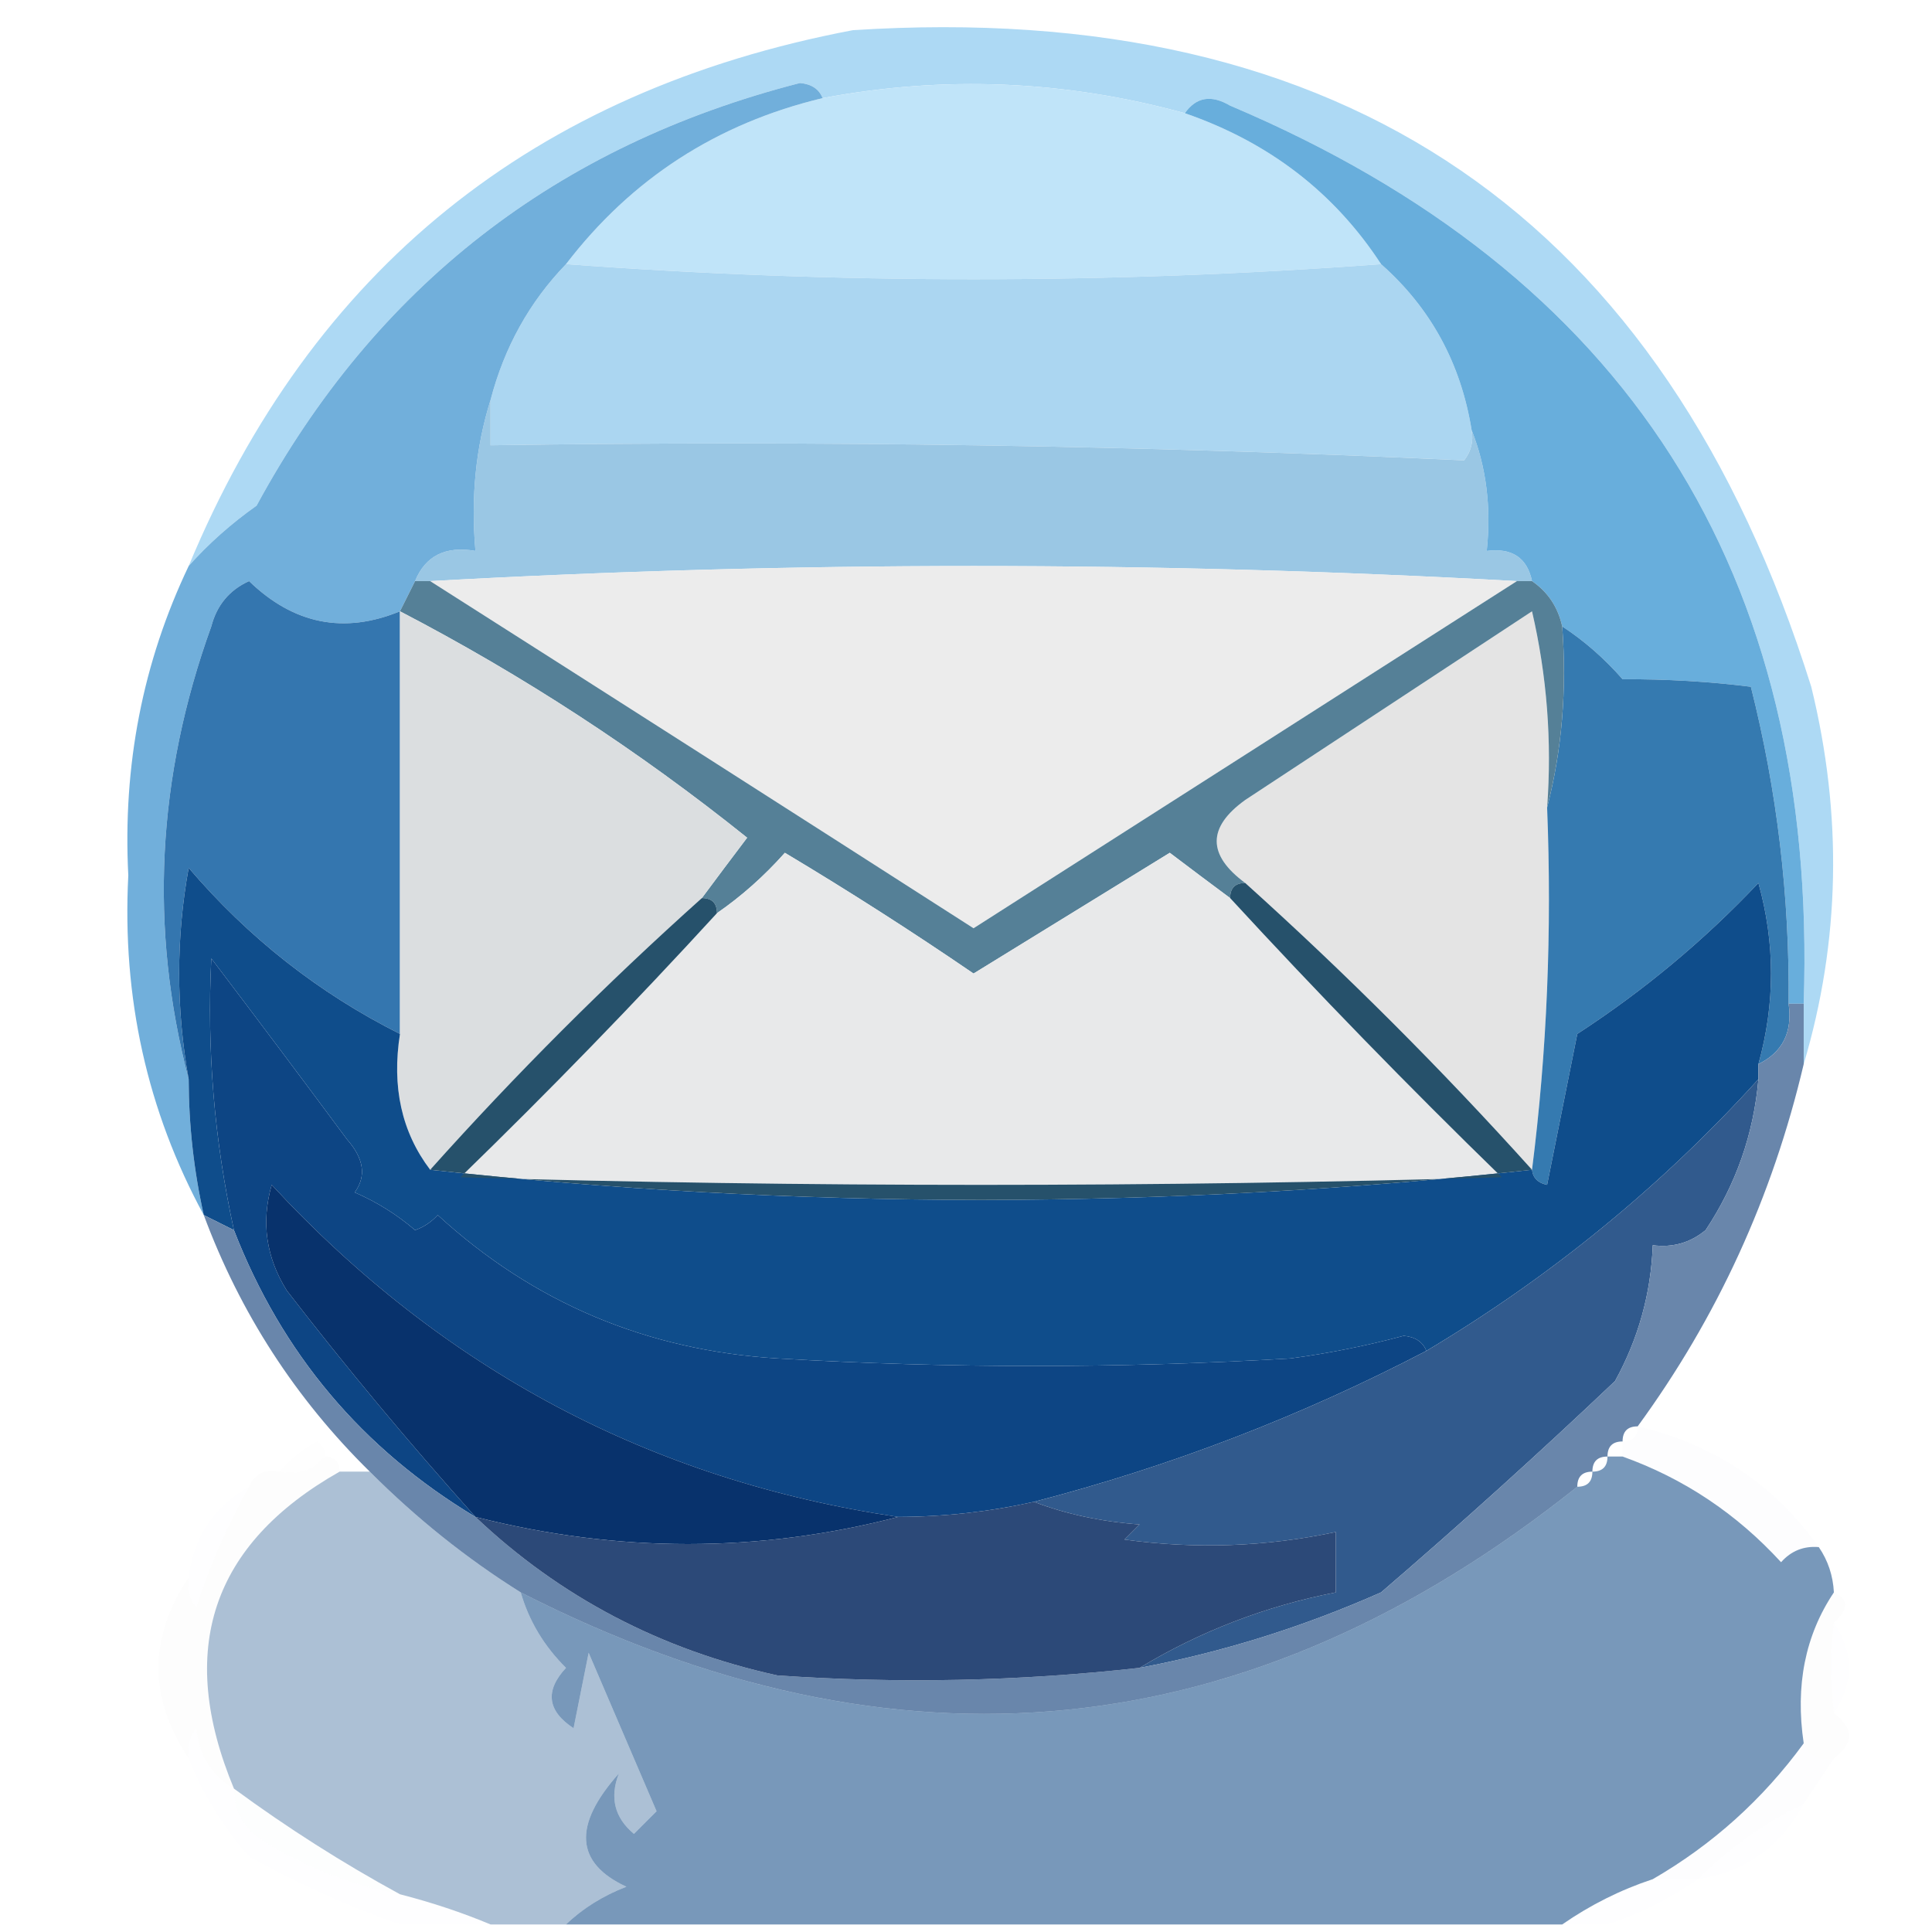
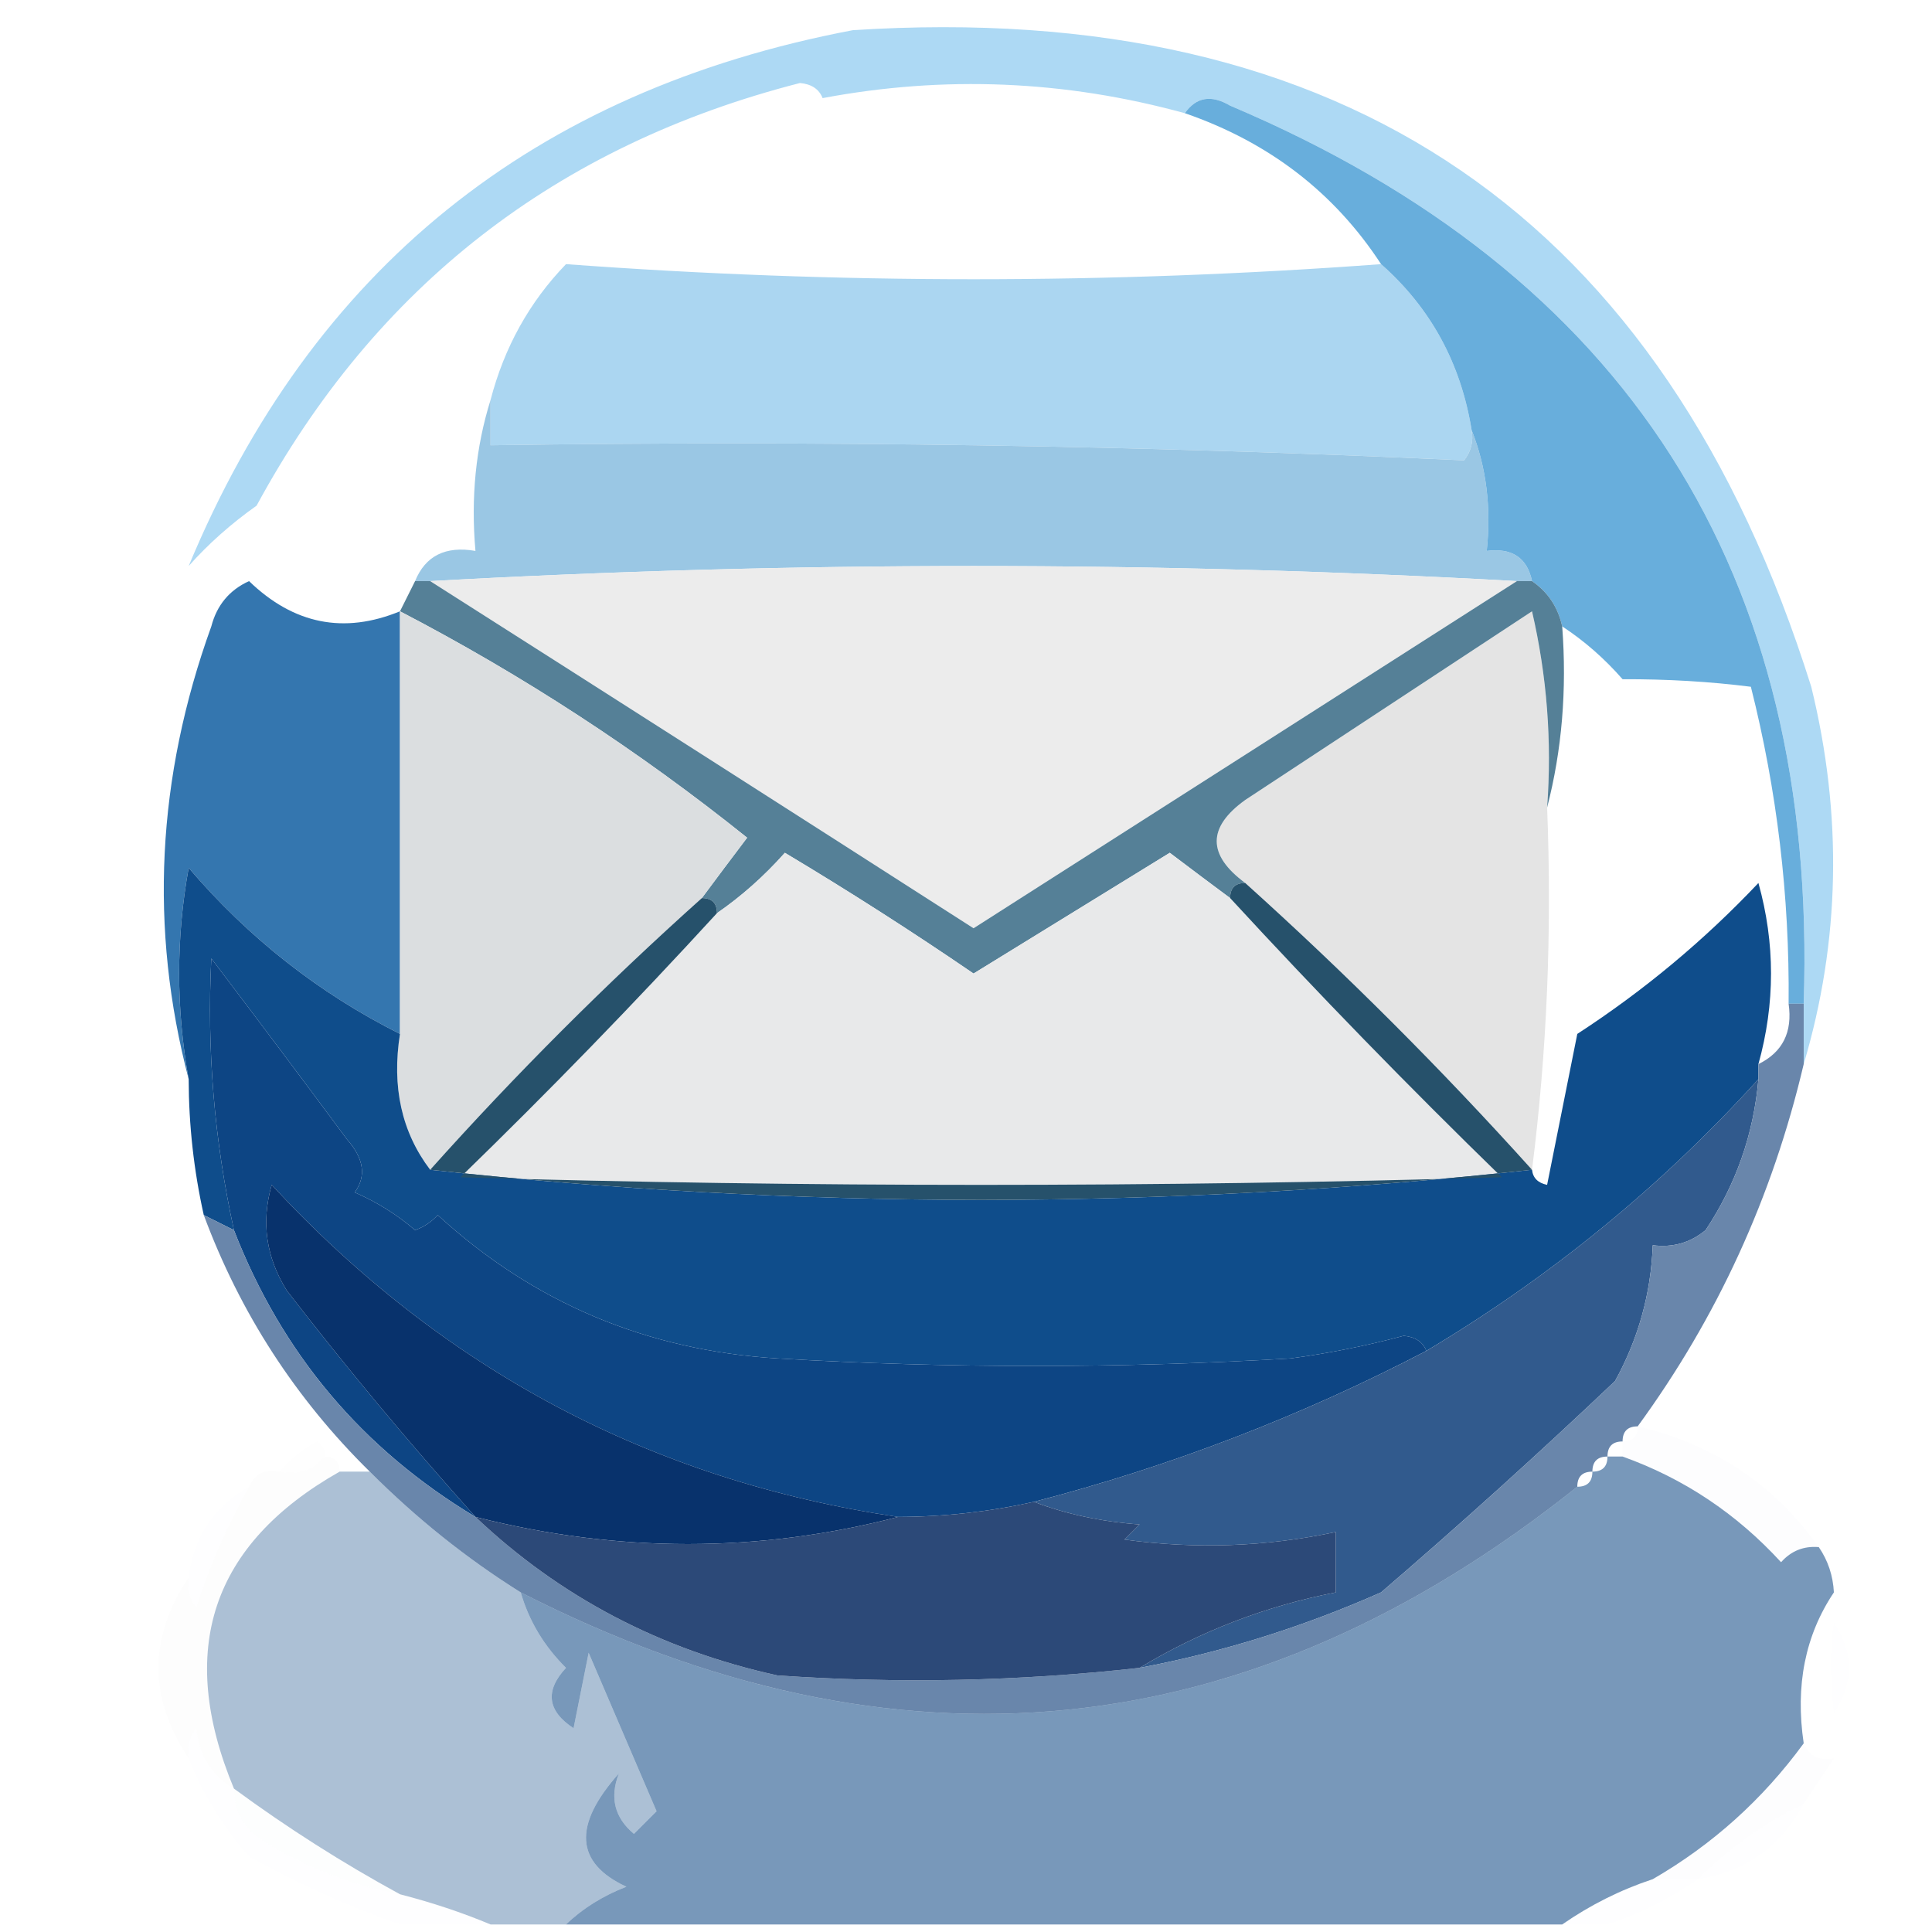
<svg xmlns="http://www.w3.org/2000/svg" version="1.1" width="128px" height="128px" style="shape-rendering:geometricPrecision; text-rendering:geometricPrecision; image-rendering:optimizeQuality; fill-rule:evenodd; clip-rule:evenodd">
  <g>
    <path style="opacity:0.985" fill="#acd9f4" d="M 119.5,70.5 C 119.5,69.167 119.5,67.833 119.5,66.5C 120.459,37.96 107.793,18.127 81.5,7C 80.251,6.26 79.251,6.427 78.5,7.5C 70.561,5.318 62.561,4.985 54.5,6.5C 54.265,5.903 53.765,5.57 53,5.5C 36.876,9.634 24.876,18.968 17,33.5C 15.306,34.699 13.806,36.032 12.5,37.5C 20.67,17.849 35.337,6.016 56.5,2C 89.065,-0.097 110.232,14.403 120,45.5C 122.087,54.019 121.92,62.353 119.5,70.5 Z" />
  </g>
  <g>
-     <path style="opacity:1" fill="#c0e4f9" d="M 78.5,7.5 C 84.067,9.421 88.401,12.754 91.5,17.5C 73.5,18.833 55.5,18.833 37.5,17.5C 41.836,11.841 47.502,8.174 54.5,6.5C 62.561,4.985 70.561,5.318 78.5,7.5 Z" />
-   </g>
+     </g>
  <g>
    <path style="opacity:1" fill="#abd6f1" d="M 37.5,17.5 C 55.5,18.833 73.5,18.833 91.5,17.5C 94.785,20.4 96.785,24.067 97.5,28.5C 97.631,29.239 97.464,29.906 97,30.5C 75.576,29.506 54.075,29.173 32.5,29.5C 32.5,28.5 32.5,27.5 32.5,26.5C 33.41,23.008 35.076,20.008 37.5,17.5 Z" />
  </g>
  <g>
    <path style="opacity:1" fill="#9ac7e4" d="M 32.5,26.5 C 32.5,27.5 32.5,28.5 32.5,29.5C 54.075,29.173 75.576,29.506 97,30.5C 97.464,29.906 97.631,29.239 97.5,28.5C 98.473,30.948 98.806,33.615 98.5,36.5C 100.179,36.285 101.179,36.952 101.5,38.5C 101.167,38.5 100.833,38.5 100.5,38.5C 76.5,37.167 52.5,37.167 28.5,38.5C 28.167,38.5 27.833,38.5 27.5,38.5C 28.183,36.824 29.517,36.157 31.5,36.5C 31.187,32.958 31.521,29.625 32.5,26.5 Z" />
  </g>
  <g>
    <path style="opacity:1" fill="#68aedc" d="M 78.5,7.5 C 79.251,6.427 80.251,6.26 81.5,7C 107.793,18.127 120.459,37.96 119.5,66.5C 119.167,66.5 118.833,66.5 118.5,66.5C 118.569,59.383 117.735,52.383 116,45.5C 113.27,45.155 110.437,44.989 107.5,45C 106.295,43.624 104.962,42.458 103.5,41.5C 103.218,40.222 102.551,39.222 101.5,38.5C 101.179,36.952 100.179,36.285 98.5,36.5C 98.806,33.615 98.473,30.948 97.5,28.5C 96.785,24.067 94.785,20.4 91.5,17.5C 88.401,12.754 84.067,9.421 78.5,7.5 Z" />
  </g>
  <g>
-     <path style="opacity:1" fill="#71afdb" d="M 54.5,6.5 C 47.502,8.174 41.836,11.841 37.5,17.5C 35.076,20.008 33.41,23.008 32.5,26.5C 31.521,29.625 31.187,32.958 31.5,36.5C 29.517,36.157 28.183,36.824 27.5,38.5C 27.167,39.167 26.833,39.833 26.5,40.5C 22.79,42.025 19.457,41.358 16.5,38.5C 15.201,39.09 14.368,40.09 14,41.5C 10.382,51.516 9.882,61.516 12.5,71.5C 12.508,74.545 12.841,77.545 13.5,80.5C 9.748,73.589 8.082,66.089 8.5,58C 8.126,50.708 9.459,43.875 12.5,37.5C 13.806,36.032 15.306,34.699 17,33.5C 24.876,18.968 36.876,9.634 53,5.5C 53.765,5.57 54.265,5.903 54.5,6.5 Z" />
-   </g>
+     </g>
  <g>
    <path style="opacity:1" fill="#ececec" d="M 28.5,38.5 C 52.5,37.167 76.5,37.167 100.5,38.5C 88.528,46.156 76.528,53.823 64.5,61.5C 52.465,53.781 40.465,46.114 28.5,38.5 Z" />
  </g>
  <g>
    <path style="opacity:1" fill="#e4e4e4" d="M 102.5,53.5 C 102.826,61.684 102.492,69.684 101.5,77.5C 95.5,70.833 89.167,64.5 82.5,58.5C 79.982,56.643 79.982,54.81 82.5,53C 88.833,48.833 95.167,44.667 101.5,40.5C 102.492,44.783 102.826,49.116 102.5,53.5 Z" />
  </g>
  <g>
-     <path style="opacity:1" fill="#357ab0" d="M 103.5,41.5 C 104.962,42.458 106.295,43.624 107.5,45C 110.437,44.989 113.27,45.155 116,45.5C 117.735,52.383 118.569,59.383 118.5,66.5C 118.771,68.38 118.104,69.713 116.5,70.5C 117.613,66.493 117.613,62.493 116.5,58.5C 112.909,62.299 108.909,65.633 104.5,68.5C 103.833,71.833 103.167,75.167 102.5,78.5C 101.893,78.376 101.56,78.043 101.5,77.5C 102.492,69.684 102.826,61.684 102.5,53.5C 103.483,49.702 103.817,45.702 103.5,41.5 Z" />
-   </g>
+     </g>
  <g>
    <path style="opacity:1" fill="#3476af" d="M 26.5,40.5 C 26.5,49.833 26.5,59.167 26.5,68.5C 21.129,65.804 16.462,62.138 12.5,57.5C 11.659,62.134 11.659,66.801 12.5,71.5C 9.882,61.516 10.382,51.516 14,41.5C 14.368,40.09 15.201,39.09 16.5,38.5C 19.457,41.358 22.79,42.025 26.5,40.5 Z" />
  </g>
  <g>
    <path style="opacity:1" fill="#558097" d="M 27.5,38.5 C 27.833,38.5 28.167,38.5 28.5,38.5C 40.465,46.114 52.465,53.781 64.5,61.5C 76.528,53.823 88.528,46.156 100.5,38.5C 100.833,38.5 101.167,38.5 101.5,38.5C 102.551,39.222 103.218,40.222 103.5,41.5C 103.817,45.702 103.483,49.702 102.5,53.5C 102.826,49.116 102.492,44.783 101.5,40.5C 95.167,44.667 88.833,48.833 82.5,53C 79.982,54.81 79.982,56.643 82.5,58.5C 81.833,58.5 81.5,58.833 81.5,59.5C 80.185,58.524 78.852,57.524 77.5,56.5C 73.167,59.167 68.833,61.833 64.5,64.5C 60.418,61.709 56.252,59.042 52,56.5C 50.629,58.041 49.129,59.375 47.5,60.5C 47.5,59.833 47.167,59.5 46.5,59.5C 47.476,58.185 48.476,56.852 49.5,55.5C 42.325,49.746 34.659,44.746 26.5,40.5C 26.833,39.833 27.167,39.167 27.5,38.5 Z" />
  </g>
  <g>
    <path style="opacity:1" fill="#dbdee0" d="M 26.5,40.5 C 34.659,44.746 42.325,49.746 49.5,55.5C 48.476,56.852 47.476,58.185 46.5,59.5C 40.167,65.167 34.167,71.167 28.5,77.5C 26.612,75.012 25.945,72.012 26.5,68.5C 26.5,59.167 26.5,49.833 26.5,40.5 Z" />
  </g>
  <g>
    <path style="opacity:1" fill="#e8e9ea" d="M 81.5,59.5 C 87.297,65.798 93.297,71.965 99.5,78C 76.5,78.667 53.5,78.667 30.5,78C 36.37,72.298 42.036,66.465 47.5,60.5C 49.129,59.375 50.629,58.041 52,56.5C 56.252,59.042 60.418,61.709 64.5,64.5C 68.833,61.833 73.167,59.167 77.5,56.5C 78.852,57.524 80.185,58.524 81.5,59.5 Z" />
  </g>
  <g>
    <path style="opacity:1" fill="#0f4d8b" d="M 26.5,68.5 C 25.945,72.012 26.612,75.012 28.5,77.5C 40.443,78.813 52.609,79.48 65,79.5C 77.391,79.48 89.557,78.813 101.5,77.5C 101.56,78.043 101.893,78.376 102.5,78.5C 103.167,75.167 103.833,71.833 104.5,68.5C 108.909,65.633 112.909,62.299 116.5,58.5C 117.613,62.493 117.613,66.493 116.5,70.5C 116.5,70.833 116.5,71.167 116.5,71.5C 110.088,78.574 102.754,84.574 94.5,89.5C 94.265,88.903 93.765,88.57 93,88.5C 90.536,89.161 88.036,89.661 85.5,90C 74.167,90.667 62.833,90.667 51.5,90C 42.824,89.465 35.324,86.298 29,80.5C 28.586,80.957 28.086,81.291 27.5,81.5C 26.3,80.469 24.966,79.635 23.5,79C 24.28,77.927 24.113,76.76 23,75.5C 20.003,71.454 17.003,67.454 14,63.5C 13.698,69.556 14.198,75.556 15.5,81.5C 14.833,81.167 14.167,80.833 13.5,80.5C 12.841,77.545 12.508,74.545 12.5,71.5C 11.659,66.801 11.659,62.134 12.5,57.5C 16.462,62.138 21.129,65.804 26.5,68.5 Z" />
  </g>
  <g>
    <path style="opacity:1" fill="#26516b" d="M 82.5,58.5 C 89.167,64.5 95.5,70.833 101.5,77.5C 89.557,78.813 77.391,79.48 65,79.5C 52.609,79.48 40.443,78.813 28.5,77.5C 34.167,71.167 40.167,65.167 46.5,59.5C 47.167,59.5 47.5,59.833 47.5,60.5C 42.036,66.465 36.37,72.298 30.5,78C 53.5,78.667 76.5,78.667 99.5,78C 93.297,71.965 87.297,65.798 81.5,59.5C 81.5,58.833 81.833,58.5 82.5,58.5 Z" />
  </g>
  <g>
    <path style="opacity:1" fill="#0d4584" d="M 94.5,89.5 C 86.218,93.817 77.552,97.15 68.5,99.5C 65.545,100.159 62.545,100.492 59.5,100.5C 43.176,98.085 29.343,90.752 18,78.5C 17.294,80.971 17.627,83.305 19,85.5C 22.972,90.641 27.138,95.641 31.5,100.5C 24,96 18.667,89.666 15.5,81.5C 14.198,75.556 13.698,69.556 14,63.5C 17.003,67.454 20.003,71.454 23,75.5C 24.113,76.76 24.28,77.927 23.5,79C 24.966,79.635 26.3,80.469 27.5,81.5C 28.086,81.291 28.586,80.957 29,80.5C 35.324,86.298 42.824,89.465 51.5,90C 62.833,90.667 74.167,90.667 85.5,90C 88.036,89.661 90.536,89.161 93,88.5C 93.765,88.57 94.265,88.903 94.5,89.5 Z" />
  </g>
  <g>
    <path style="opacity:1" fill="#315a8d" d="M 116.5,71.5 C 116.181,75.136 115.015,78.469 113,81.5C 111.989,82.337 110.822,82.67 109.5,82.5C 109.382,85.688 108.549,88.688 107,91.5C 101.969,96.274 96.802,100.941 91.5,105.5C 86.301,107.802 80.967,109.469 75.5,110.5C 79.515,108.076 83.849,106.41 88.5,105.5C 88.5,104.167 88.5,102.833 88.5,101.5C 83.871,102.481 79.204,102.648 74.5,102C 74.833,101.667 75.167,101.333 75.5,101C 72.964,100.814 70.631,100.314 68.5,99.5C 77.552,97.15 86.218,93.817 94.5,89.5C 102.754,84.574 110.088,78.574 116.5,71.5 Z" />
  </g>
  <g>
    <path style="opacity:1" fill="#08326c" d="M 59.5,100.5 C 50.253,102.897 40.919,102.897 31.5,100.5C 27.138,95.641 22.972,90.641 19,85.5C 17.627,83.305 17.294,80.971 18,78.5C 29.343,90.752 43.176,98.085 59.5,100.5 Z" />
  </g>
  <g>
    <path style="opacity:0.004" fill="#251185" d="M 21.5,96.5 C 20.791,97.404 19.791,97.737 18.5,97.5C 19.172,96.733 20.005,96.066 21,95.5C 21.399,95.728 21.565,96.062 21.5,96.5 Z" />
  </g>
  <g>
    <path style="opacity:0.008" fill="#265873" d="M 21.5,96.5 C 22.167,96.5 22.5,96.833 22.5,97.5C 14.007,102.312 11.674,109.312 15.5,118.5C 14.034,117.653 13.2,116.32 13,114.5C 12.536,115.094 12.369,115.761 12.5,116.5C 9.833,112.5 9.833,108.5 12.5,104.5C 12.369,105.239 12.536,105.906 13,106.5C 13.921,103.664 15.088,100.998 16.5,98.5C 16.842,97.662 17.508,97.328 18.5,97.5C 19.791,97.737 20.791,97.404 21.5,96.5 Z" />
  </g>
  <g>
    <path style="opacity:0.008" fill="#395691" d="M 108.5,94.5 C 113.542,95.682 117.542,98.349 120.5,102.5C 119.504,102.414 118.671,102.748 118,103.5C 115.044,100.278 111.544,97.944 107.5,96.5C 107.5,96.167 107.5,95.833 107.5,95.5C 108.167,95.5 108.5,95.167 108.5,94.5 Z" />
  </g>
  <g>
    <path style="opacity:0.004" fill="#0000ff" d="M 16.5,98.5 C 15.088,100.998 13.921,103.664 13,106.5C 12.536,105.906 12.369,105.239 12.5,104.5C 12.845,101.802 14.178,99.802 16.5,98.5 Z" />
  </g>
  <g>
-     <path style="opacity:0.008" fill="#2e6371" d="M 121.5,105.5 C 122.506,105.938 122.506,106.604 121.5,107.5C 121.242,109.19 121.242,111.19 121.5,113.5C 122.833,114.5 122.833,115.5 121.5,116.5C 120.508,116.672 119.842,116.338 119.5,115.5C 118.931,111.671 119.598,108.337 121.5,105.5 Z" />
-   </g>
+     </g>
  <g>
    <path style="opacity:1" fill="#6986ab" d="M 118.5,66.5 C 118.833,66.5 119.167,66.5 119.5,66.5C 119.5,67.833 119.5,69.167 119.5,70.5C 117.432,79.298 113.765,87.298 108.5,94.5C 107.833,94.5 107.5,94.833 107.5,95.5C 106.833,95.5 106.5,95.833 106.5,96.5C 105.833,96.5 105.5,96.833 105.5,97.5C 104.833,97.5 104.5,97.833 104.5,98.5C 82.749,115.872 59.415,118.206 34.5,105.5C 30.903,103.244 27.569,100.577 24.5,97.5C 19.577,92.656 15.911,86.99 13.5,80.5C 14.167,80.833 14.833,81.167 15.5,81.5C 18.667,89.666 24,96 31.5,100.5C 37.093,105.799 43.76,109.299 51.5,111C 59.515,111.558 67.515,111.391 75.5,110.5C 80.967,109.469 86.301,107.802 91.5,105.5C 96.802,100.941 101.969,96.274 107,91.5C 108.549,88.688 109.382,85.688 109.5,82.5C 110.822,82.67 111.989,82.337 113,81.5C 115.015,78.469 116.181,75.136 116.5,71.5C 116.5,71.167 116.5,70.833 116.5,70.5C 118.104,69.713 118.771,68.38 118.5,66.5 Z" />
  </g>
  <g>
    <path style="opacity:0.004" fill="#0000ff" d="M 121.5,107.5 C 122.833,109.5 122.833,111.5 121.5,113.5C 121.242,111.19 121.242,109.19 121.5,107.5 Z" />
  </g>
  <g>
    <path style="opacity:1" fill="#2c4978" d="M 68.5,99.5 C 70.631,100.314 72.964,100.814 75.5,101C 75.167,101.333 74.833,101.667 74.5,102C 79.204,102.648 83.871,102.481 88.5,101.5C 88.5,102.833 88.5,104.167 88.5,105.5C 83.849,106.41 79.515,108.076 75.5,110.5C 67.515,111.391 59.515,111.558 51.5,111C 43.76,109.299 37.093,105.799 31.5,100.5C 40.919,102.897 50.253,102.897 59.5,100.5C 62.545,100.492 65.545,100.159 68.5,99.5 Z" />
  </g>
  <g>
    <path style="opacity:0.551" fill="#0c4583" d="M 106.5,96.5 C 106.833,96.5 107.167,96.5 107.5,96.5C 111.544,97.944 115.044,100.278 118,103.5C 118.671,102.748 119.504,102.414 120.5,102.5C 121.11,103.391 121.443,104.391 121.5,105.5C 119.598,108.337 118.931,111.671 119.5,115.5C 116.789,119.212 113.456,122.212 109.5,124.5C 107.371,125.203 105.371,126.203 103.5,127.5C 81.5,127.5 59.5,127.5 37.5,127.5C 38.6,126.442 39.934,125.608 41.5,125C 38.109,123.431 37.943,120.931 41,117.5C 40.383,119.095 40.716,120.428 42,121.5C 42.5,121 43,120.5 43.5,120C 42,116.5 40.5,113 39,109.5C 38.667,111.167 38.333,112.833 38,114.5C 36.256,113.351 36.089,112.017 37.5,110.5C 36.048,109.06 35.048,107.394 34.5,105.5C 59.415,118.206 82.749,115.872 104.5,98.5C 105.167,98.5 105.5,98.167 105.5,97.5C 106.167,97.5 106.5,97.167 106.5,96.5 Z" />
  </g>
  <g>
    <path style="opacity:0.004" fill="#0000ff" d="M 15.5,118.5 C 15.511,120.017 16.177,121.184 17.5,122C 20.309,123.741 23.309,124.908 26.5,125.5C 28.626,126.048 30.626,126.715 32.5,127.5C 30.5,127.5 28.5,127.5 26.5,127.5C 23.149,126.33 19.815,124.83 16.5,123C 14.768,121.028 13.435,118.861 12.5,116.5C 12.369,115.761 12.536,115.094 13,114.5C 13.2,116.32 14.034,117.653 15.5,118.5 Z" />
  </g>
  <g>
    <path style="opacity:0.338" fill="#0b4584" d="M 22.5,97.5 C 23.167,97.5 23.833,97.5 24.5,97.5C 27.569,100.577 30.903,103.244 34.5,105.5C 35.048,107.394 36.048,109.06 37.5,110.5C 36.089,112.017 36.256,113.351 38,114.5C 38.333,112.833 38.667,111.167 39,109.5C 40.5,113 42,116.5 43.5,120C 43,120.5 42.5,121 42,121.5C 40.716,120.428 40.383,119.095 41,117.5C 37.943,120.931 38.109,123.431 41.5,125C 39.934,125.608 38.6,126.442 37.5,127.5C 35.833,127.5 34.167,127.5 32.5,127.5C 30.626,126.715 28.626,126.048 26.5,125.5C 22.7,123.43 19.034,121.097 15.5,118.5C 11.674,109.312 14.007,102.312 22.5,97.5 Z" />
  </g>
  <g>
    <path style="opacity:0.008" fill="#2a717f" d="M 119.5,115.5 C 119.842,116.338 120.508,116.672 121.5,116.5C 120.833,117.5 120.167,118.5 119.5,119.5C 116.883,120.786 114.55,122.453 112.5,124.5C 111.5,124.5 110.5,124.5 109.5,124.5C 113.456,122.212 116.789,119.212 119.5,115.5 Z" />
  </g>
  <g>
    <path style="opacity:0.008" fill="#007f7e" d="M 15.5,118.5 C 19.034,121.097 22.7,123.43 26.5,125.5C 23.309,124.908 20.309,123.741 17.5,122C 16.177,121.184 15.511,120.017 15.5,118.5 Z" />
  </g>
  <g>
    <path style="opacity:0.004" fill="#0000ff" d="M 119.5,119.5 C 118.008,122.323 115.674,123.99 112.5,124.5C 114.55,122.453 116.883,120.786 119.5,119.5 Z" />
  </g>
  <g>
    <path style="opacity:0.004" fill="#0000ff" d="M 109.5,124.5 C 110.5,124.5 111.5,124.5 112.5,124.5C 110.629,125.797 108.629,126.797 106.5,127.5C 105.5,127.5 104.5,127.5 103.5,127.5C 105.371,126.203 107.371,125.203 109.5,124.5 Z" />
  </g>
</svg>